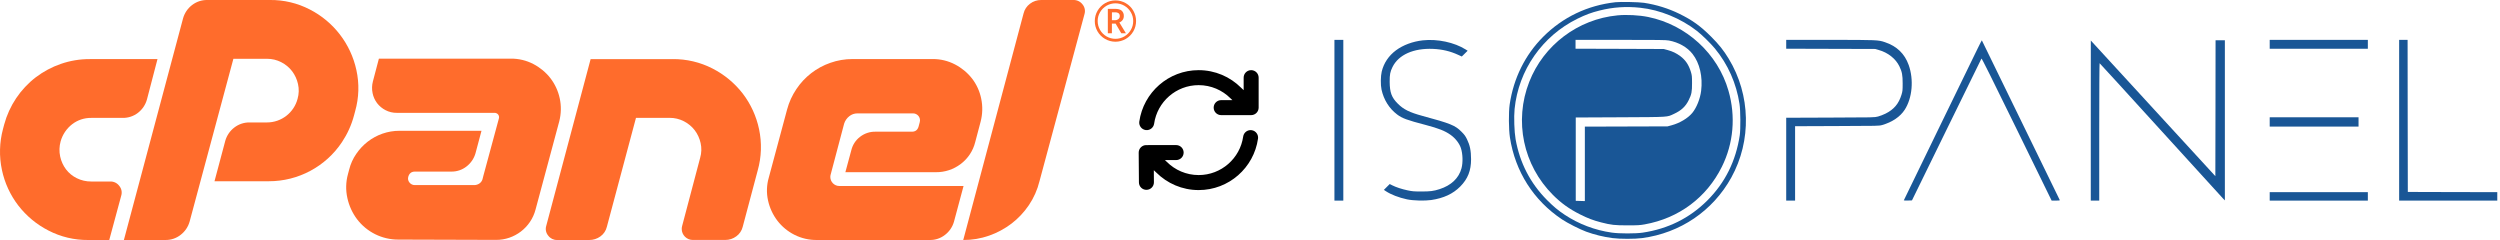
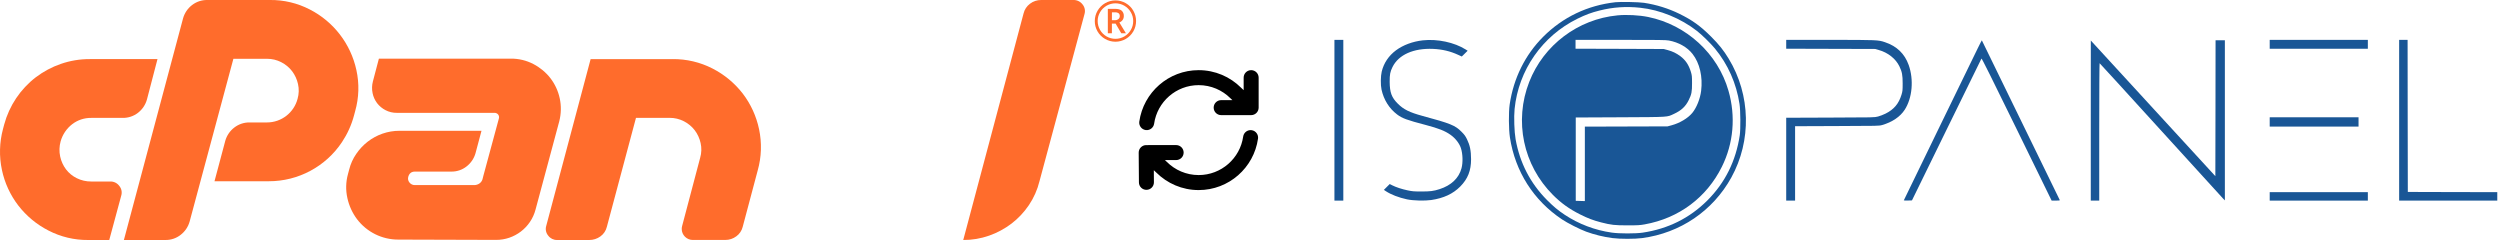
<svg xmlns="http://www.w3.org/2000/svg" width="100%" height="100%" viewBox="0 0 10417 1000" xml:space="preserve" style="fill-rule:evenodd;clip-rule:evenodd;stroke-linejoin:round;stroke-miterlimit:2;">
  <g id="Layer_2">
    <g id="Layer_1-2">
      <path d="M373.708,246.25l282.5,0l-43.708,167.5c-6.007,22.344 -19.185,42.111 -37.5,56.25c-18.211,14.125 -40.706,21.624 -63.75,21.25l-131.292,0c-28.583,-0.395 -56.482,8.855 -79.166,26.25c-23.242,17.992 -40.114,42.971 -48.125,71.25c-5.788,20.782 -6.431,42.664 -1.875,63.75c4.186,19.232 12.44,37.348 24.208,53.125c11.923,15.628 27.334,28.256 45,36.875c18.639,9.238 39.198,13.95 60,13.75l80,0c14.482,-0.25 28.227,6.506 36.875,18.125c9.488,11.236 12.632,26.561 8.333,40.625l-50,185l-87.5,0c-57.589,0.575 -114.455,-12.944 -165.625,-39.375c-49.14,-25.082 -92.128,-60.728 -125.875,-104.375c-33.458,-43.603 -56.737,-94.148 -68.125,-147.917c-12.08,-56.487 -10.566,-115.045 4.417,-170.833l5,-18.75c21.141,-78.302 67.483,-147.507 131.833,-196.875c31.563,-23.932 66.723,-42.707 104.167,-55.625c38.653,-13.402 79.298,-20.164 120.208,-20Z" style="fill:#ff6c2c;fill-rule:nonzero;" />
      <path d="M516.208,1000l246.292,-922.5c6.007,-22.344 19.185,-42.111 37.5,-56.25c18.199,-14.116 40.679,-21.614 63.708,-21.25l261.292,0c57.59,-0.575 114.456,12.944 165.625,39.375c99.35,50.687 170.789,143.49 194.375,252.5c12.51,56.476 10.791,115.186 -5,170.833l-5,18.75c-10.539,39.349 -27.428,76.715 -50,110.625c-67.775,102.024 -182.516,163.392 -305,163.125l-226.25,0l45,-168.75c6.252,-21.888 19.408,-41.184 37.5,-55c18.211,-14.125 40.706,-21.623 63.75,-21.25l72.5,0c59.871,0.066 112.589,-40.765 127.5,-98.75c5.772,-20.009 6.346,-41.165 1.667,-61.458c-4.236,-19.246 -12.548,-37.362 -24.375,-53.125c-12.01,-15.704 -27.388,-28.519 -45,-37.5c-18.459,-9.596 -38.988,-14.532 -59.792,-14.375l-140,0l-182.5,678.75c-6.252,21.888 -19.408,41.184 -37.5,55c-17.804,13.986 -39.86,21.485 -62.5,21.25l-173.792,0Z" style="fill:#ff6c2c;fill-rule:nonzero;" />
      <path d="M2075,507.5l3.75,-13.75c1.736,-5.728 0.568,-11.957 -3.125,-16.667c-3.833,-4.619 -9.629,-7.17 -15.625,-6.875l-406.25,0c-16.519,0.232 -32.84,-3.634 -47.5,-11.25c-13.68,-7.013 -25.635,-16.975 -35,-29.166c-9.305,-12.301 -15.715,-26.545 -18.75,-41.667c-3.368,-16.126 -2.94,-32.817 1.25,-48.75l25,-95l550,-0c32.627,-0.362 64.841,7.37 93.75,22.5c27.55,14.277 51.709,34.315 70.833,58.75c18.918,24.571 32.153,53.034 38.75,83.333c7.03,31.986 6.388,65.186 -1.875,96.875l-98.75,367.5c-19.598,74.618 -87.853,126.844 -165,126.25l-406.25,-1.25c-67.732,0.417 -131.825,-31.204 -172.708,-85.208c-19.44,-25.967 -33.082,-55.808 -40,-87.5c-7.493,-33.231 -6.634,-67.807 2.5,-100.625l5,-18.75c5.781,-23.264 15.734,-45.288 29.375,-65c13.257,-19.499 29.497,-36.794 48.125,-51.25c18.499,-14.268 39.183,-25.454 61.25,-33.125c22.901,-7.984 46.998,-12 71.25,-11.875l341.25,0l-25,93.75c-6.282,21.875 -19.432,41.161 -37.5,55c-17.811,13.975 -39.862,21.472 -62.5,21.25l-152.5,0c-14.194,0 -23.361,7.083 -27.5,21.25c-2.668,8.433 -0.773,17.673 5,24.375c5.394,6.894 13.749,10.839 22.5,10.625l246.25,0c8.526,0.191 16.88,-2.447 23.75,-7.5c6.534,-4.854 11.001,-12 12.5,-20l2.5,-10l61.25,-226.25Z" style="fill:#ff6c2c;fill-rule:nonzero;" />
      <path d="M2802.46,246.25c57.93,-0.641 115.149,12.877 166.667,39.375c49.041,25.052 91.953,60.623 125.667,104.167c33.557,43.85 56.827,94.691 68.083,148.75c12.051,56.688 10.134,115.466 -5.583,171.25l-62.5,235c-3.849,16.13 -13.396,30.34 -26.875,40c-13.239,9.847 -29.335,15.114 -45.834,15l-134.583,-0c-0.357,0.008 -0.713,0.012 -1.07,0.012c-25.143,0 -45.833,-20.69 -45.833,-45.833c-0,-4.377 0.627,-8.731 1.861,-12.929l75,-283.75c5.806,-19.927 6.451,-41.006 1.875,-61.25c-4.239,-19.237 -12.535,-37.35 -24.333,-53.125c-12.034,-15.681 -27.406,-28.491 -45,-37.5c-18.525,-9.62 -39.127,-14.556 -60,-14.375l-140,-0l-121.333,453.958c-3.803,16.15 -13.36,30.375 -26.875,40c-13.585,9.945 -30.041,15.211 -46.875,15l-133.75,0c-14.47,0.25 -28.204,-6.508 -36.834,-18.125c-9.467,-11.246 -12.608,-26.56 -8.333,-40.625l185,-695l341.458,0Z" style="fill:#ff6c2c;fill-rule:nonzero;" />
-       <path d="M3538.67,484.375c-9.968,7.869 -17.368,18.534 -21.25,30.625l-56.25,212.5c-0.902,3.257 -1.358,6.621 -1.358,10c-0,20.572 16.928,37.5 37.5,37.5c0.036,0 0.072,0 0.108,0l517.5,0l-39.917,148.75c-6.252,21.888 -19.408,41.184 -37.5,55c-17.804,13.986 -39.86,21.485 -62.5,21.25l-471.333,0c-32.556,0.378 -64.724,-7.128 -93.75,-21.875c-27.735,-13.996 -51.951,-34.081 -70.834,-58.75c-18.839,-24.774 -32.062,-53.354 -38.75,-83.75c-7.094,-31.691 -6.018,-64.672 3.125,-95.833l76.25,-283.75c8.088,-30.295 21.186,-59.026 38.75,-85c34.002,-50.945 83.776,-89.374 141.667,-109.375c29.511,-10.405 60.584,-15.689 91.875,-15.625l333.75,-0c32.628,-0.371 64.844,7.361 93.75,22.5c27.557,14.266 51.718,34.305 70.833,58.75c18.96,24.624 32.005,53.281 38.125,83.75c6.663,31.839 5.807,64.799 -2.5,96.25l-22.5,85c-9.04,36.396 -30.392,68.57 -60.416,91.041c-29.578,22.542 -65.855,34.571 -103.042,34.167l-377.5,-0l25,-92.5c5.456,-21.926 18.252,-41.34 36.25,-55c18.211,-14.125 40.706,-21.624 63.75,-21.25l152.5,0c14.167,0 23.333,-7.083 27.5,-21.25l5,-18.75c0.644,-2.42 0.971,-4.914 0.971,-7.419c-0,-15.681 -12.792,-28.634 -28.471,-28.831l-232.5,0c-12.313,-0.096 -24.282,4.105 -33.833,11.875Z" style="fill:#ff6c2c;fill-rule:nonzero;" />
      <path d="M4013.67,1000l251.25,-943.75c3.861,-16.262 13.336,-30.653 26.75,-40.625c13.464,-10.337 30.026,-15.843 47,-15.625l133.75,0c14.871,-0.441 29.078,6.313 38.125,18.125c9.467,11.246 12.608,26.56 8.333,40.625l-187.5,696.25c-8.756,35.696 -23.782,69.556 -44.375,100c-19.849,29.377 -44.335,55.34 -72.5,76.875c-28.247,21.416 -59.668,38.287 -93.125,50c-34.599,12.165 -71.033,18.296 -107.708,18.125Z" style="fill:#ff6c2c;fill-rule:nonzero;" />
      <path d="M4561.79,87.75c-0.045,-15.053 3.91,-29.851 11.458,-42.875c15.305,-26.681 43.825,-43.171 74.583,-43.125c15.05,-0.059 29.848,3.881 42.875,11.417c13.172,7.444 24.087,18.316 31.584,31.458c15.203,26.378 15.378,58.918 0.458,85.458c-15.253,27.02 -43.972,43.787 -75,43.787c-31.028,0 -59.747,-16.767 -75,-43.787c-7.287,-12.91 -11.066,-27.508 -10.958,-42.333Zm12,0c0.011,26.444 14.197,50.947 37.125,64.125c22.814,13.232 51.06,13.232 73.875,0c11.2,-6.485 20.521,-15.778 27.041,-26.958c6.65,-11.233 10.109,-24.072 10,-37.125c0.09,-12.98 -3.353,-25.743 -9.958,-36.917c-6.468,-11.211 -15.746,-20.546 -26.917,-27.083c-22.874,-13.286 -51.209,-13.286 -74.083,-0c-11.198,6.47 -20.519,15.749 -27.042,26.916c-6.657,11.202 -10.13,24.012 -10.041,37.042Zm108.916,-20.833c0.1,5.764 -1.605,11.418 -4.875,16.166c-3.358,4.82 -8.136,8.477 -13.666,10.459l27.25,45.208l-19.209,0l-23.708,-40.5l-15.417,0l0,40.5l-16.958,0l0,-101.875l29.708,0c12.5,0 21.917,2.458 27.834,7.417c6.332,5.761 9.67,14.129 9.041,22.666l0,-0.041Zm-49.625,17.25l12.5,-0c5.317,0.263 10.55,-1.427 14.709,-4.75c3.599,-2.946 5.645,-7.393 5.541,-12.042c0.465,-4.65 -1.373,-9.245 -4.916,-12.292c-4.652,-2.864 -10.096,-4.177 -15.542,-3.75l-12.125,0l-0.167,32.834Z" style="fill:#ff6c2c;fill-rule:nonzero;" />
    </g>
  </g>
  <g>
    <path d="M6731.56,9.257c-116.684,12.867 -219.796,62.22 -301.404,144.005c-75.439,75.615 -123.382,172.558 -139.598,281.662c-4.759,32.609 -4.23,104.17 1.057,138.188c21.857,141.713 98.53,262.098 216.976,341.063c22.738,15.335 75.087,41.773 100.645,51.115c34.723,12.691 72.971,22.033 109.986,26.792c31.55,4.054 92.536,4.054 123.382,-0c158.81,-21.151 294.53,-113.335 371.379,-252.228c84.957,-153.699 80.903,-344.235 -10.752,-495.115c-20.975,-34.723 -40.716,-59.4 -73.148,-91.831c-44.77,-44.594 -77.554,-68.389 -132.371,-95.357c-45.298,-22.209 -95.885,-38.072 -147.529,-45.827c-21.328,-3.173 -97.296,-4.759 -118.623,-2.468l-0,0.001Zm103.112,23.09c82.137,8.637 168.68,44.065 236.188,96.591c20.446,15.863 57.284,51.996 74.91,73.324c54.465,66.273 89.364,145.062 102.407,230.9c4.23,26.615 4.759,105.58 1.058,130.432c-16.216,107.342 -60.986,197.587 -135.015,271.616c-73.677,73.501 -163.393,118.271 -269.501,134.134c-28.907,4.407 -98.177,4.407 -129.023,-0.176c-69.798,-9.87 -137.482,-35.605 -195.471,-74.029c-28.907,-19.213 -46.533,-34.018 -74.206,-61.691c-69.27,-69.623 -113.335,-154.756 -130.784,-253.109c-5.465,-31.374 -7.58,-92.537 -4.231,-126.202c16.216,-161.807 115.274,-304.048 261.922,-376.139c33.666,-16.568 58.342,-25.733 91.655,-34.017c56.756,-14.277 110.868,-17.979 170.091,-11.634Z" style="fill:#195696;fill-rule:nonzero;" />
    <path d="M6739.49,64.077c-164.274,15.687 -307.574,123.734 -367.502,277.256c-63.806,162.864 -25.205,347.056 98.706,470.791c33.842,34.019 68.212,58.695 112.806,81.08c32.079,16.216 55.169,25.029 88.13,33.489c41.949,10.752 56.226,12.338 110.162,12.338c42.655,0 51.116,-0.528 71.033,-4.053c142.77,-25.558 258.22,-111.749 321.85,-240.066c48.648,-97.824 58.342,-210.102 27.496,-316.915c-44.417,-154.756 -175.201,-274.613 -334.54,-307.221c-38.073,-7.756 -89.541,-10.399 -128.141,-6.698l-0,-0.001Zm214.508,104.698c41.068,7.755 76.673,28.025 98.529,56.051c29.788,38.072 43.007,94.827 35.781,153.698c-4.054,33.313 -19.036,70.328 -37.015,92.184c-17.978,21.68 -51.644,41.95 -85.31,51.115l-17.626,4.759l-172.205,0.529l-172.382,0.529l-0,310.217l-18.86,-0.529l-19.036,-0.529l-0,-347.231l185.954,-0.881c208.339,-1.058 193.004,-0.177 223.497,-14.278c30.493,-14.101 48.295,-30.845 61.163,-57.108c11.985,-24.148 14.1,-35.076 13.924,-71.385c-0,-28.378 -0.529,-32.079 -4.759,-46.356c-9.165,-29.612 -22.209,-49.001 -43.889,-65.393c-16.921,-12.514 -31.903,-19.741 -52.349,-25.381l-16.921,-4.583l-183.662,-0.705l-183.84,-0.529l0,-36.838l187.541,0c160.044,0 189.479,0.353 201.465,2.644Z" style="fill:#195696;fill-rule:nonzero;" />
    <rect x="5560.32" y="166.131" width="37.015" height="669.786" style="fill:#195696;" />
    <path d="M5928.7,168.069c-42.478,4.759 -82.137,19.564 -111.925,41.597c-30.316,22.561 -50.763,52.878 -59.399,88.482c-4.583,18.86 -5.112,56.051 -0.882,75.087c9.342,42.655 32.08,78.788 64.688,103.464c21.327,16.216 41.245,23.619 118.975,43.889c54.817,14.453 80.551,24.677 103.993,41.245c19.918,14.101 36.31,35.076 43.008,54.817c7.932,23.971 9.165,60.281 2.644,84.428c-10.928,41.069 -42.831,71.562 -91.479,87.072c-25.558,8.108 -38.953,9.871 -76.673,9.695c-30.14,-0 -37.015,-0.529 -56.579,-4.759c-24.324,-5.112 -47.767,-12.867 -63.983,-20.975l-10.399,-5.288l-24.324,24.324l7.579,5.111c21.856,14.454 54.112,26.968 88.659,34.371c25.381,5.464 74.205,6.698 100.997,2.82c51.996,-7.755 90.774,-25.734 121.09,-56.403c31.551,-32.079 44.947,-65.921 44.947,-113.688c-0.177,-35.604 -4.583,-57.637 -16.921,-83.018c-6.874,-13.924 -10.752,-19.212 -23.443,-31.903c-26.439,-26.263 -44.946,-33.842 -163.04,-65.745c-52.878,-14.453 -77.907,-26.791 -101.526,-50.41c-26.263,-26.086 -33.842,-46.709 -34.194,-91.655c-0.177,-30.493 2.115,-41.598 11.809,-61.515c25.382,-51.115 87.425,-78.788 168.504,-75.439c38.249,1.587 72.443,9.694 104.699,24.676l15.511,7.051l24.324,-23.971l-7.932,-5.112c-47.238,-29.788 -118.094,-44.946 -178.728,-38.248Z" style="fill:#195696;fill-rule:nonzero;" />
    <path d="M7442.77,166.131l0,36.838l185.602,0.529l185.425,0.529l13.924,4.054c39.13,10.928 71.21,36.309 86.72,68.389c11.105,22.914 13.572,36.309 13.572,71.208c0,28.555 -0.352,32.08 -4.759,46.709c-11.633,38.073 -31.55,61.691 -67.155,79.317c-8.636,4.231 -22.561,9.695 -30.845,11.81c-14.982,3.877 -15.158,3.877 -198.645,4.406l-183.839,0.705l0,345.293l37.015,0l-0,-310.041l175.026,-0.705c174.144,-0.528 174.849,-0.528 188.245,-4.406c41.245,-11.81 74.558,-34.371 93.242,-63.101c31.903,-48.824 38.777,-125.497 16.744,-187.012c-16.744,-46.885 -49.529,-78.436 -98.705,-94.828c-28.026,-9.518 -32.432,-9.694 -229.491,-9.694l-182.076,0Z" style="fill:#195696;fill-rule:nonzero;" />
    <rect x="9457.42" y="166.131" width="408.923" height="37.015" style="fill:#195696;" />
    <path d="M9996.76,166.13l0,669.787l408.923,-0l0,-35.252l-186.307,-0.353l-186.482,-0.529l-0.529,-316.914l-0.352,-316.739l-35.253,-0Z" style="fill:#195696;fill-rule:nonzero;" />
    <path d="M8240.7,201.559c-8.989,18.86 -82.137,168.681 -162.159,333.131c-80.198,164.451 -145.767,299.465 -145.767,300.171c0,0.705 7.756,0.881 17.097,0.705l16.921,-0.529l144.005,-294.178c79.317,-161.806 144.709,-295.411 145.59,-296.821c1.234,-1.763 43.36,82.842 147.001,294.706l145.414,297.174l17.45,0c13.22,0 17.097,-0.529 16.392,-2.291c-1.939,-4.407 -324.142,-664.854 -324.67,-665.556c-0.353,-0.352 -8.108,14.806 -17.274,33.49l-0,-0.002Z" style="fill:#195696;fill-rule:nonzero;" />
    <path d="M9231.46,450.966l-0.529,283.073l-252.933,-275.494c-139.069,-151.407 -255.929,-278.667 -259.454,-282.545l-6.522,-7.226l-0.176,333.483l-0,333.66l35.252,-0l0,-286.599c0,-166.036 0.705,-286.246 1.586,-285.893c0.882,0.176 115.098,125.497 253.99,278.138c138.717,152.641 255.93,281.134 260.16,285.541l7.756,7.932l-0,-667.142l-38.778,-0l-0.352,283.073l-0,-0.001Z" style="fill:#195696;fill-rule:nonzero;" />
    <rect x="9457.42" y="488.687" width="370.146" height="38.777" style="fill:#195696;" />
    <rect x="9457.42" y="800.666" width="408.923" height="35.252" style="fill:#195696;" />
  </g>
  <g id="Ebene1">
    <path d="M4809.02,515.315c12.981,-90.768 91.159,-160.552 185.538,-160.552c51.728,-0 98.576,20.984 132.541,54.851c0.195,0.195 0.39,0.391 0.585,0.586l7.418,7.027l-46.751,-0c-17.275,-0 -31.232,13.957 -31.232,31.232c0,17.275 13.957,31.232 31.232,31.232l124.928,-0c17.276,-0 31.232,-13.957 31.232,-31.232l0,-124.928c0,-17.275 -13.956,-31.232 -31.232,-31.232c-17.275,-0 -31.232,13.957 -31.232,31.232l0,52.118l-11.028,-10.443c-45.189,-44.993 -107.653,-72.907 -176.461,-72.907c-125.904,-0 -230.043,93.11 -247.319,214.232c-2.44,17.08 9.37,32.891 26.45,35.331c17.08,2.44 32.891,-9.467 35.331,-26.449l0,-0.098Zm432.856,62.464c2.44,-17.08 -9.467,-32.891 -26.449,-35.331c-16.983,-2.44 -32.892,9.467 -35.332,26.449c-12.98,90.768 -91.158,160.552 -185.537,160.552c-51.728,0 -98.576,-20.984 -132.541,-54.851c-0.195,-0.195 -0.39,-0.39 -0.586,-0.585l-7.417,-7.028l46.75,0c17.275,0 31.232,-13.956 31.232,-31.232c0,-17.275 -13.957,-31.232 -31.232,-31.232l-124.83,0.098c-8.296,-0 -16.299,3.318 -22.155,9.272c-5.856,5.954 -9.175,13.859 -9.077,22.253l0.976,123.952c0.097,17.275 14.249,31.134 31.525,30.939c17.275,-0.195 31.134,-14.25 30.939,-31.525l-0.391,-50.264l10.444,9.858c45.188,44.993 107.555,72.907 176.363,72.907c125.904,-0 230.043,-93.11 247.318,-214.232Z" style="fill-rule:nonzero;" />
  </g>
</svg>